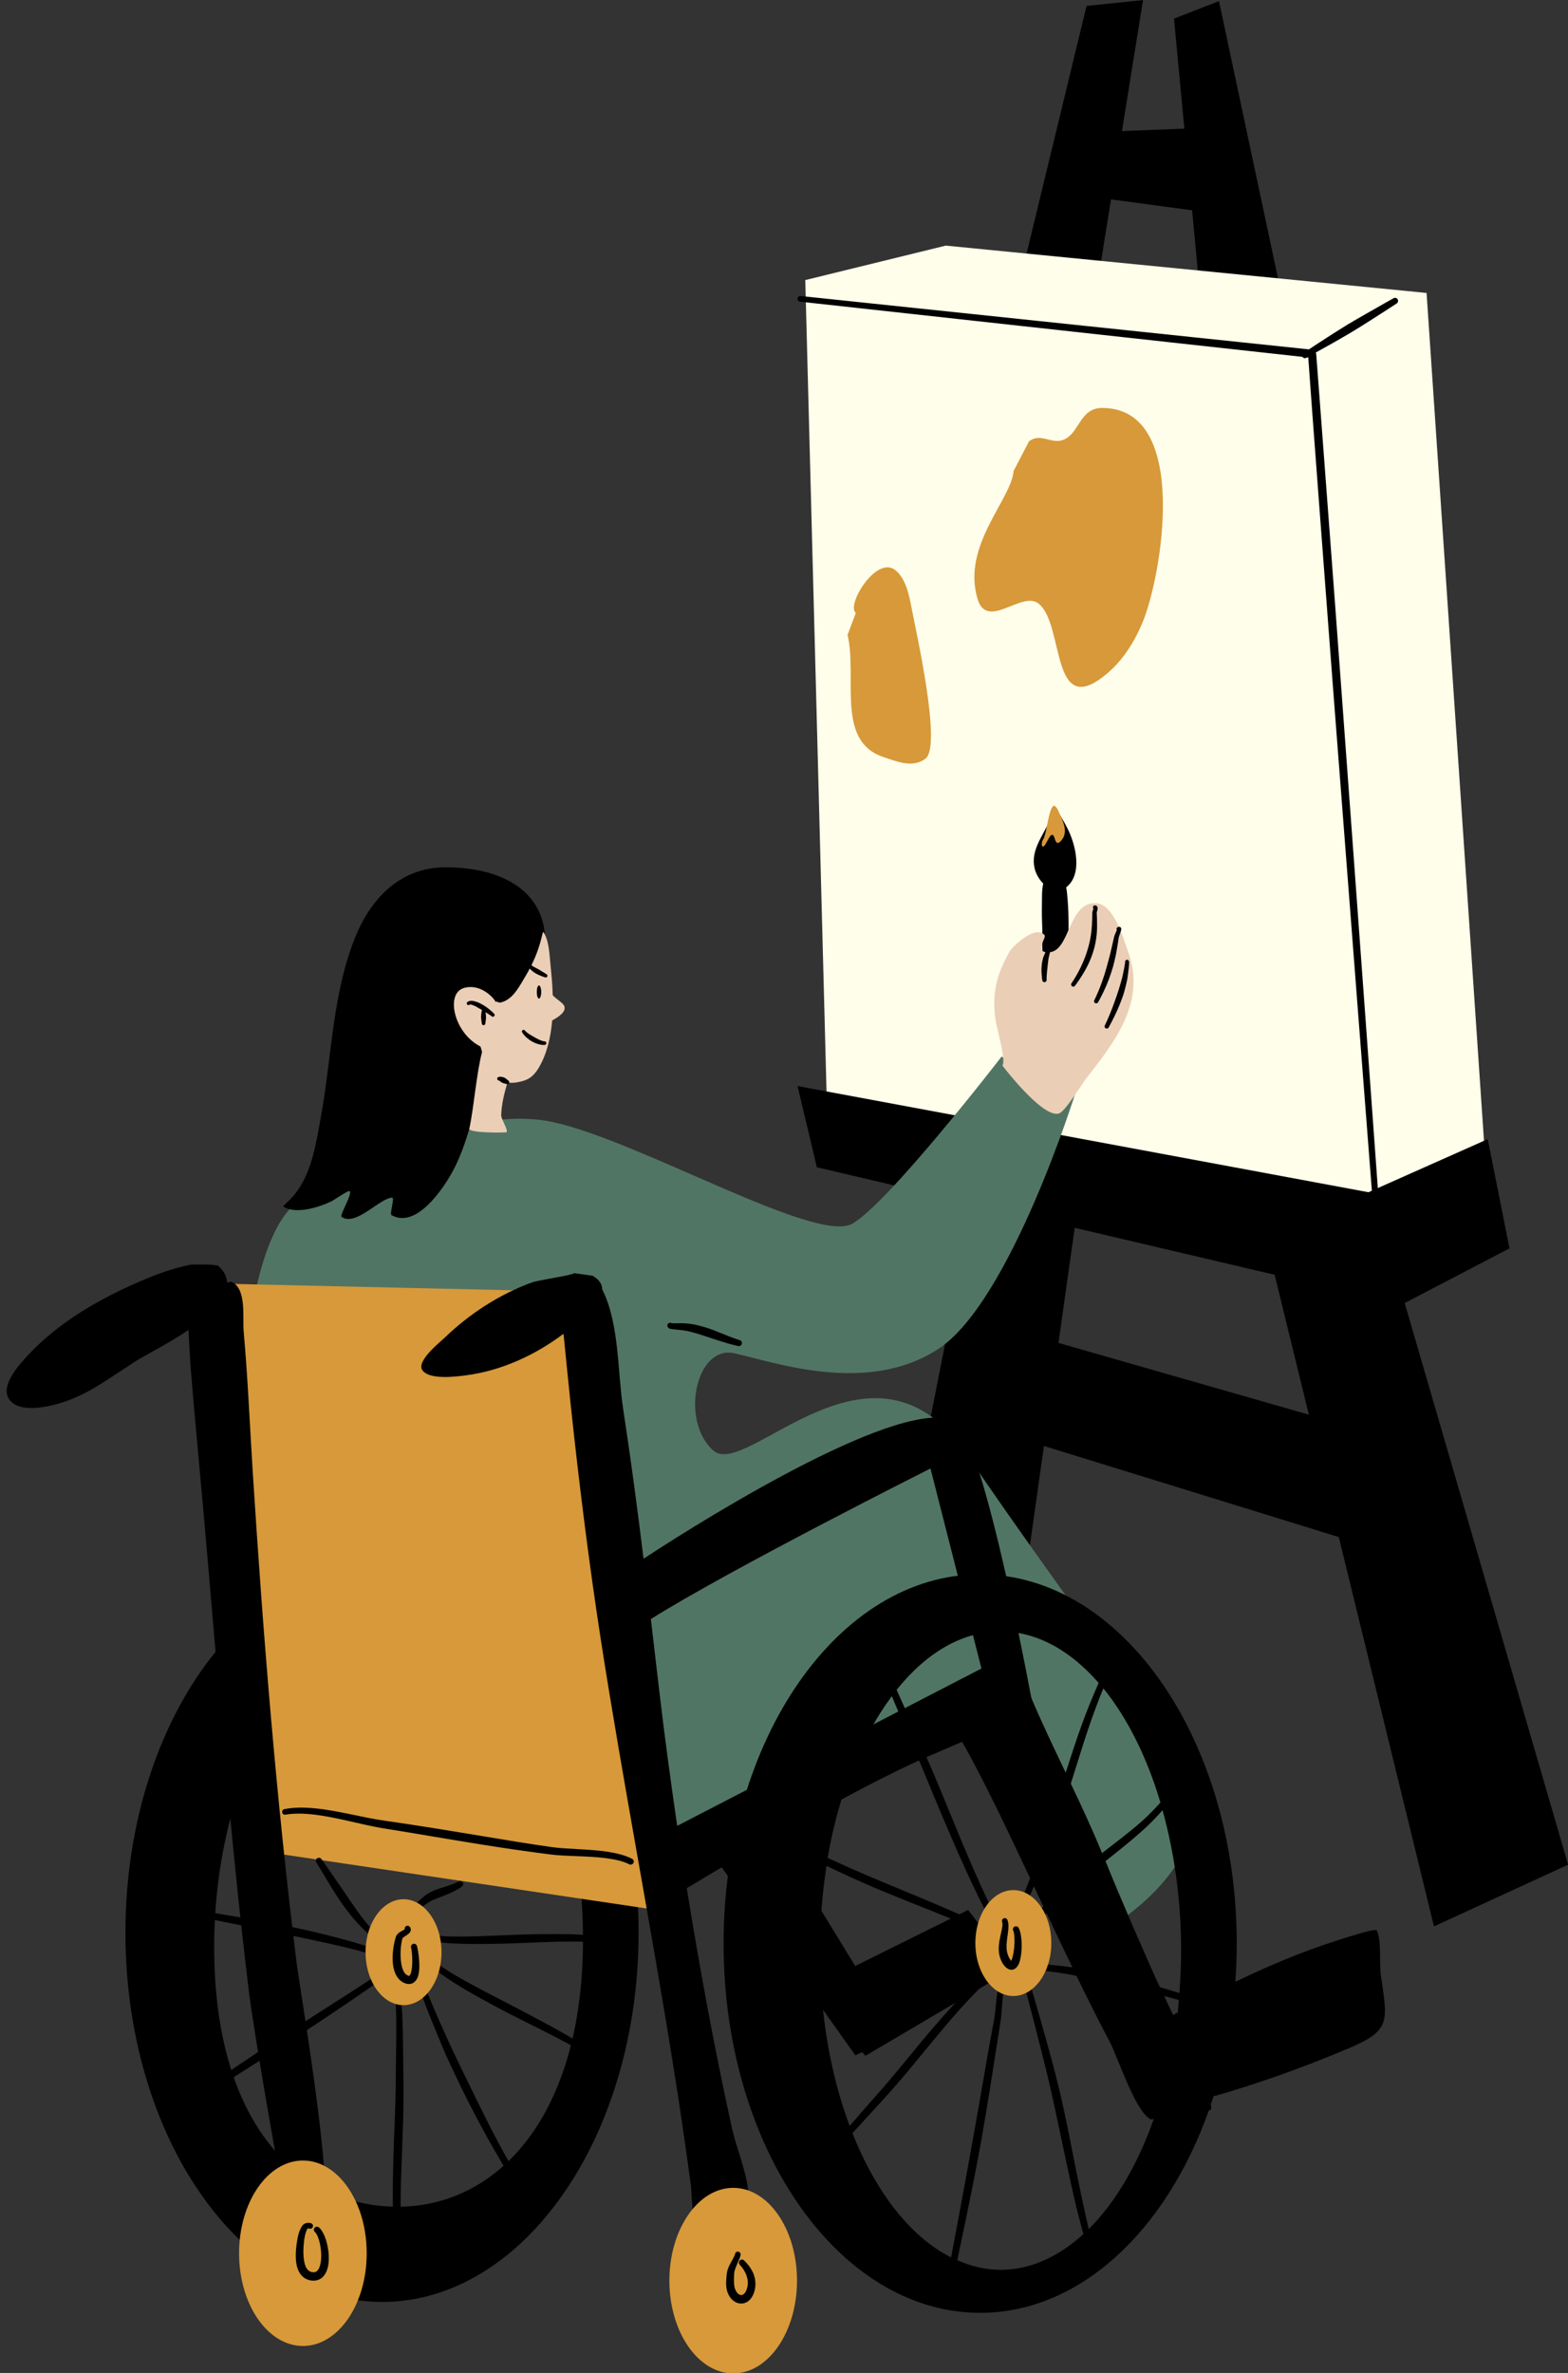
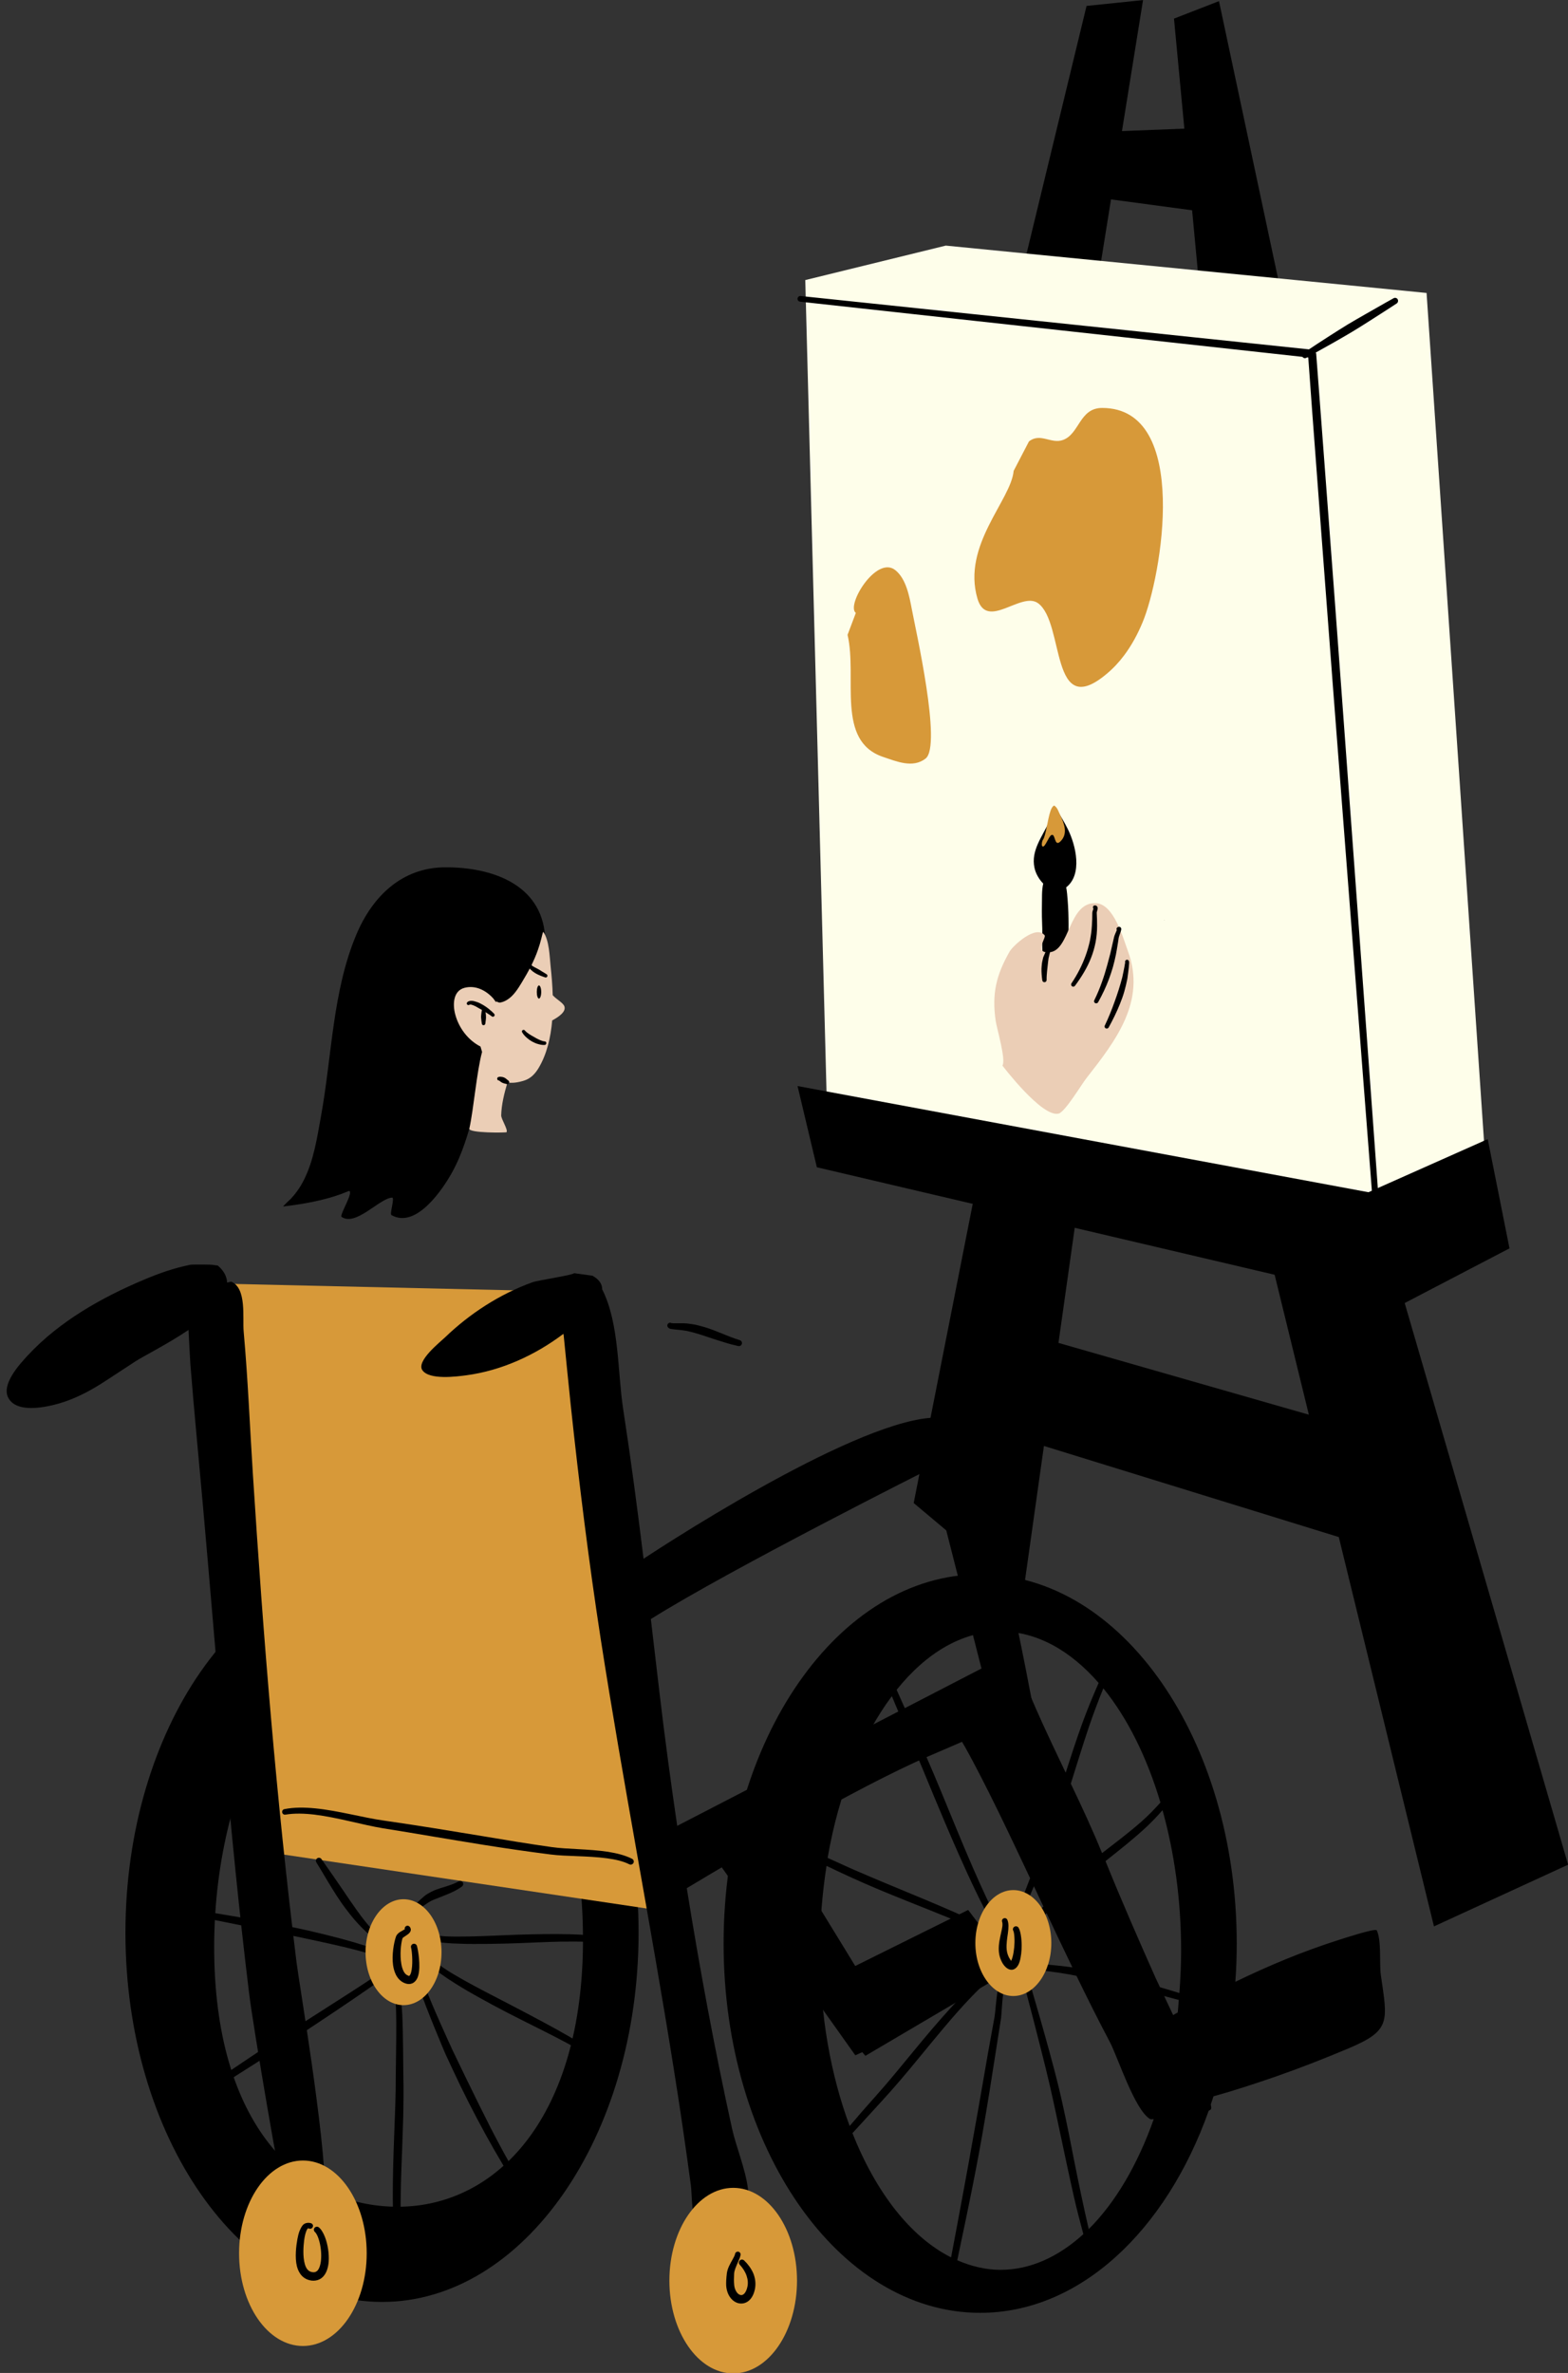
<svg xmlns="http://www.w3.org/2000/svg" fill="#000000" height="106.5" preserveAspectRatio="xMidYMid meet" version="1" viewBox="-0.3 0.0 70.4 106.5" width="70.4" zoomAndPan="magnify">
  <rect x="-0.3" y="0.0" width="70.4" height="106.5" fill="#333333" stroke="none" />
  <defs>
    <clipPath id="a">
      <path d="M 40 0 L 70.102 0 L 70.102 87 L 40 87 Z M 40 0" />
    </clipPath>
    <clipPath id="b">
      <path d="M 10 84 L 47 84 L 47 106.52 L 10 106.52 Z M 10 84" />
    </clipPath>
  </defs>
  <g>
    <g clip-path="url(#a)" id="change1_9">
      <path d="M 60.977 52.328 L 55.5 51.371 L 58.465 63.492 L 47.223 60.27 L 48.555 50.84 L 44.473 48.461 L 40.723 67.457 L 45.629 71.574 L 46.57 64.895 L 59.809 68.984 L 64.082 86.457 L 70.105 83.688 Z M 48.785 13.91 L 45.301 13.402 L 48.484 0.266 L 51.02 0.004 L 50.074 5.883 L 52.875 5.773 L 52.41 0.836 L 54.43 0.051 L 57.352 13.77 L 53.578 13.211 L 53.223 9.438 L 49.582 8.949 L 48.785 13.91" fill="#000000" fill-rule="evenodd" />
    </g>
    <g id="change2_1">
      <path d="M 35.855 12.57 L 42.164 11.023 L 63.75 13.148 L 66.328 51.199 L 62.328 54.047 L 36.836 50.027 L 35.855 12.57" fill="#fefeea" fill-rule="evenodd" />
    </g>
    <g id="change1_1">
      <path d="M 25.875 87.059 C 25.875 79.148 22.242 72.73 17.766 72.73 C 13.289 72.73 9.316 79.477 9.316 87.383 C 9.316 95.289 13.082 99.039 17.559 99.039 C 22.035 99.039 25.875 94.965 25.875 87.059 Z M 28.371 86.742 C 28.371 95.887 23.207 103.312 16.852 103.312 C 10.492 103.312 5.332 95.887 5.332 86.742 C 5.332 77.598 10.492 70.172 16.852 70.172 C 23.207 70.172 28.371 77.598 28.371 86.742 Z M 66.496 51.125 L 61.141 53.508 L 35.508 48.742 L 36.375 52.387 L 62.633 58.551 L 67.473 56.027 Z M 43.168 85.719 L 45.18 88.363 L 38.555 92.266 L 38.414 92.102 L 38.102 92.242 L 31.906 83.527 L 33.777 81.184 L 38.098 88.234 L 43.168 85.719" fill="#000000" fill-rule="evenodd" />
    </g>
    <g id="change3_1">
-       <path d="M 13.078 53.941 C 15.352 52.398 20.621 49.52 24.523 50.359 C 28.426 51.203 36.332 55.836 37.961 54.922 C 39.586 54.012 44.668 47.422 44.668 47.422 L 48 49.004 C 48 49.004 45.074 58.398 41.848 60.527 C 38.625 62.66 34.375 61.098 32.656 60.734 C 30.941 60.367 30.223 63.77 31.727 65.102 C 33.23 66.43 38.902 59.031 43.145 65.324 C 47.391 71.613 53.375 79.336 53.422 80.555 C 53.594 84.867 48.203 87.238 48.203 87.238 C 48.203 87.238 45.152 78.297 44.746 77.113 L 29.531 82.473 L 10.883 59.617 C 10.883 59.617 11.398 55.082 13.078 53.941" fill="#517564" fill-rule="evenodd" />
-     </g>
+       </g>
    <g id="change4_1">
      <path d="M 8.531 57.586 L 25.992 57.984 L 29.879 85.824 L 11.02 83.023 L 8.531 57.586" fill="#d79939" fill-rule="evenodd" />
    </g>
    <g id="change1_2">
      <path d="M 13.012 88.055 C 13.145 89.113 14.285 95.766 14.297 98.414 C 14.305 100.156 13.715 98.414 12.426 98.414 C 12.34 98.414 11.07 91.008 10.883 89.445 C 9.988 82.145 9.457 74.785 8.801 67.461 C 8.617 65.391 8.414 63.324 8.25 61.254 C 8.23 61.008 8.199 60.348 8.164 59.688 C 7.203 60.336 6.141 60.863 5.781 61.098 C 5.336 61.387 4.895 61.68 4.449 61.969 C 3.879 62.344 3.289 62.668 2.645 62.895 C 2.047 63.102 0.527 63.504 0.09 62.766 C -0.281 62.145 0.594 61.215 0.961 60.816 C 2.375 59.301 4.254 58.238 6.145 57.441 C 6.824 57.152 7.523 56.906 8.25 56.762 C 8.34 56.746 9.312 56.75 9.277 56.773 L 9.477 56.797 C 9.766 57.043 9.883 57.301 9.898 57.562 L 10.082 57.52 C 10.789 57.824 10.582 59.141 10.641 59.77 C 10.832 61.898 10.918 64.047 11.055 66.18 C 11.523 73.5 12.109 80.77 13.012 88.055" fill="#000000" fill-rule="evenodd" />
    </g>
    <g id="change1_3">
      <path d="M 30.105 81.945 C 29.812 79.941 29.539 77.934 29.305 75.93 C 29.176 74.84 29.051 73.75 28.922 72.664 C 32.512 70.41 41.477 65.906 41.477 65.906 L 43.766 74.883 Z M 46.113 76.785 C 46.113 76.785 43.863 64.387 42.551 63.77 C 40.246 62.691 31.848 67.82 28.594 69.957 C 28.32 67.719 28.023 65.48 27.68 63.246 C 27.422 61.586 27.516 59.418 26.742 57.875 L 26.738 57.875 C 26.738 57.648 26.621 57.434 26.301 57.254 L 25.477 57.141 C 25.422 57.23 23.855 57.457 23.598 57.551 C 22.137 58.082 20.797 58.949 19.68 60.023 C 19.457 60.238 18.379 61.086 18.664 61.496 C 18.977 61.945 20.203 61.781 20.641 61.723 C 22.215 61.512 23.73 60.82 24.996 59.863 C 25 59.891 25.004 59.922 25.008 59.93 C 25.113 60.973 25.215 62.016 25.324 63.055 C 25.699 66.566 26.133 70.074 26.672 73.566 C 27.668 79.973 28.914 86.34 29.934 92.746 C 30.219 94.52 30.48 96.301 30.719 98.082 C 30.77 98.449 30.746 99.688 31.043 99.98 C 31.086 100.027 32.02 99.824 32.113 99.816 C 34.266 99.645 32.91 97.082 32.57 95.543 C 31.785 91.969 31.117 88.363 30.535 84.742 C 32.684 83.449 38.152 80.219 41.383 78.824 C 42.883 78.18 46.113 76.785 46.113 76.785" fill="#000000" fill-rule="evenodd" />
    </g>
    <g id="change1_4">
-       <path d="M 19.996 52.621 C 20.922 50.945 21.035 48.992 21.871 47.32 C 21.949 47.164 21.551 47.184 21.414 47.078 C 21.168 46.891 21.035 46.629 20.957 46.336 C 20.793 45.723 20.262 44.66 20.469 44.48 C 20.676 44.305 22.172 45.281 22.199 45.27 C 22.48 45.152 22.781 44.766 23.012 44.566 C 23.746 43.93 24.238 42.98 24.172 42.02 C 24.012 39.676 21.762 38.91 19.672 38.926 C 17.734 38.938 16.418 40.238 15.699 41.945 C 14.629 44.48 14.602 47.406 14.113 50.09 C 13.938 51.047 13.793 52.059 13.355 52.934 C 13.199 53.254 13 53.543 12.758 53.801 C 12.738 53.824 12.398 54.133 12.418 54.148 C 12.984 54.523 14.047 54.172 14.578 53.918 C 14.656 53.883 15.332 53.422 15.387 53.453 C 15.559 53.551 14.934 54.539 15.035 54.613 C 15.672 55.059 16.738 53.781 17.301 53.75 C 17.441 53.742 17.18 54.484 17.277 54.535 C 18.387 55.164 19.586 53.363 19.996 52.621" fill="#000000" fill-rule="evenodd" />
+       <path d="M 19.996 52.621 C 20.922 50.945 21.035 48.992 21.871 47.32 C 21.949 47.164 21.551 47.184 21.414 47.078 C 21.168 46.891 21.035 46.629 20.957 46.336 C 20.793 45.723 20.262 44.66 20.469 44.48 C 20.676 44.305 22.172 45.281 22.199 45.27 C 22.48 45.152 22.781 44.766 23.012 44.566 C 23.746 43.93 24.238 42.98 24.172 42.02 C 24.012 39.676 21.762 38.91 19.672 38.926 C 17.734 38.938 16.418 40.238 15.699 41.945 C 14.629 44.48 14.602 47.406 14.113 50.09 C 13.938 51.047 13.793 52.059 13.355 52.934 C 13.199 53.254 13 53.543 12.758 53.801 C 12.738 53.824 12.398 54.133 12.418 54.148 C 14.656 53.883 15.332 53.422 15.387 53.453 C 15.559 53.551 14.934 54.539 15.035 54.613 C 15.672 55.059 16.738 53.781 17.301 53.75 C 17.441 53.742 17.18 54.484 17.277 54.535 C 18.387 55.164 19.586 53.363 19.996 52.621" fill="#000000" fill-rule="evenodd" />
    </g>
    <g id="change1_5">
      <path d="M 47.57 39.824 C 48.312 39.246 48.008 37.941 47.641 37.207 C 47.5 36.926 47.34 36.656 47.176 36.387 C 47.168 36.375 47.039 36.156 47.02 36.168 C 46.926 36.23 46.848 36.777 46.797 36.895 C 46.5 37.543 45.98 38.176 46.145 38.941 C 46.199 39.207 46.352 39.465 46.539 39.656 C 46.465 39.961 46.488 40.348 46.48 40.602 C 46.473 40.961 46.48 41.324 46.496 41.684 C 46.512 42.035 46.414 43.062 46.691 43.332 L 47.172 43.77 C 47.699 43.551 47.656 43.055 47.664 42.562 C 47.676 41.852 47.695 41.137 47.637 40.422 C 47.621 40.234 47.609 40.023 47.57 39.824" fill="#000000" fill-rule="evenodd" />
    </g>
    <g id="change5_1">
      <path d="M 50.344 42.695 C 50.129 42.105 49.711 40.574 48.906 40.535 C 47.664 40.473 47.75 42.664 46.82 42.738 C 46.098 42.797 46.688 42.082 46.602 41.977 C 46.211 41.48 45.168 42.457 45.027 42.711 C 44.426 43.766 44.23 44.598 44.402 45.801 C 44.449 46.148 44.879 47.574 44.707 47.824 C 44.707 47.824 46.48 50.16 47.227 49.98 C 47.516 49.914 48.273 48.648 48.465 48.406 C 49.801 46.699 51.168 44.941 50.344 42.695 Z M 25.039 45.164 C 25.125 45.402 24.793 45.637 24.492 45.797 C 24.426 46.57 24.25 47.324 23.875 47.945 C 23.723 48.195 23.527 48.402 23.246 48.492 C 22.949 48.59 22.699 48.617 22.484 48.582 C 22.344 49.055 22.215 49.562 22.203 50.059 C 22.199 50.227 22.512 50.688 22.445 50.812 C 22.434 50.84 20.727 50.859 20.773 50.652 C 20.969 49.754 21.102 48.102 21.344 47.211 C 21.32 47.129 21.297 47.051 21.273 46.969 C 20.711 46.684 20.289 46.121 20.133 45.504 C 20.023 45.074 20.043 44.465 20.562 44.332 C 21.055 44.207 21.523 44.449 21.848 44.812 C 21.855 44.82 21.906 44.891 21.969 44.977 L 21.984 44.941 C 21.992 44.953 22.102 44.996 22.121 44.996 C 22.238 44.992 22.359 44.938 22.457 44.879 C 22.75 44.707 22.957 44.375 23.129 44.09 C 23.41 43.629 23.676 43.141 23.852 42.629 C 23.914 42.457 23.965 42.281 24.008 42.105 C 24.016 42.074 24.078 41.801 24.094 41.824 C 24.363 42.211 24.375 42.926 24.422 43.371 C 24.465 43.777 24.504 44.215 24.516 44.664 C 24.66 44.836 24.984 45.004 25.039 45.164" fill="#ebceb6" fill-rule="evenodd" />
    </g>
    <g id="change1_6">
      <path d="M 8.234 94.254 C 8.242 94.223 8.258 94.234 8.277 94.258 C 8.254 94.262 8.23 94.266 8.234 94.254 Z M 16.855 88.488 C 15.918 89.117 14.969 89.719 14.023 90.324 C 13.391 90.73 12.754 91.133 12.125 91.543 C 11.73 91.801 11.34 92.062 10.949 92.32 C 10.586 92.566 10.219 92.809 9.855 93.055 C 9.609 93.219 9.371 93.391 9.133 93.562 C 8.68 93.891 8.371 94.074 8.223 94.172 C 8.152 94.219 8.109 94.254 8.094 94.277 C 8.051 94.336 8.055 94.387 8.074 94.422 C 8.086 94.449 8.105 94.477 8.148 94.496 C 8.172 94.504 8.227 94.512 8.312 94.508 C 8.383 94.504 8.438 94.445 8.434 94.379 C 8.434 94.367 8.434 94.359 8.43 94.352 C 8.602 94.254 8.895 94.082 9.305 93.805 C 9.484 93.684 9.668 93.562 9.852 93.445 C 10.277 93.168 10.715 92.895 11.145 92.621 C 11.641 92.301 12.133 91.988 12.625 91.672 C 13.121 91.352 13.609 91.027 14.098 90.703 C 15.078 90.055 16.051 89.391 17.012 88.715 C 17.074 88.672 17.09 88.586 17.047 88.523 C 17.004 88.465 16.918 88.445 16.855 88.488 Z M 17.066 87.68 C 17.133 87.707 17.164 87.781 17.137 87.848 C 17.109 87.91 17.035 87.941 16.973 87.914 C 16.344 87.672 15.414 87.434 14.379 87.207 C 13.977 87.117 13.562 87.031 13.145 86.941 C 12.73 86.855 12.316 86.773 11.906 86.688 C 10.488 86.398 9.121 86.129 8.18 85.941 C 8.105 85.93 8.059 85.855 8.07 85.781 C 8.086 85.711 8.156 85.66 8.23 85.676 C 9.055 85.816 10.215 85.996 11.441 86.223 C 11.863 86.301 12.297 86.383 12.723 86.469 C 13.012 86.527 13.293 86.59 13.574 86.652 C 14.062 86.766 14.539 86.883 14.984 87 C 15.816 87.223 16.547 87.457 17.066 87.68 Z M 13.906 83.59 C 13.863 83.527 13.883 83.441 13.945 83.398 C 14.008 83.359 14.094 83.375 14.133 83.438 C 14.434 83.859 14.762 84.34 15.098 84.828 C 15.203 84.98 15.305 85.137 15.41 85.289 C 15.516 85.441 15.621 85.594 15.727 85.742 C 15.969 86.082 16.215 86.398 16.473 86.66 C 16.523 86.707 16.527 86.785 16.48 86.84 C 16.434 86.891 16.352 86.895 16.301 86.844 C 16.066 86.645 15.832 86.406 15.605 86.145 C 15.469 85.984 15.332 85.812 15.199 85.633 C 15.121 85.531 15.047 85.426 14.973 85.316 C 14.863 85.156 14.758 84.992 14.656 84.828 C 14.387 84.398 14.145 83.969 13.906 83.59 Z M 18.469 85.707 C 18.453 85.723 18.43 85.734 18.406 85.738 C 18.363 85.754 18.332 85.734 18.312 85.723 C 18.285 85.711 18.211 85.645 18.277 85.539 C 18.281 85.535 18.285 85.527 18.297 85.52 C 18.305 85.512 18.32 85.492 18.344 85.469 C 18.461 85.355 18.754 85.09 18.828 85.039 C 18.969 84.949 19.121 84.871 19.277 84.809 C 19.418 84.758 19.559 84.715 19.703 84.672 C 19.906 84.605 20.105 84.543 20.285 84.441 C 20.348 84.398 20.434 84.414 20.473 84.477 C 20.516 84.539 20.5 84.625 20.438 84.668 C 20.305 84.766 20.156 84.852 20 84.922 C 19.801 85.016 19.594 85.094 19.387 85.176 C 19.258 85.227 19.129 85.273 19.008 85.34 C 18.934 85.379 18.637 85.586 18.516 85.672 C 18.504 85.68 18.492 85.688 18.484 85.691 L 18.48 85.688 L 18.477 85.691 L 18.484 85.691 C 18.508 85.738 18.516 85.762 18.469 85.707 Z M 26.992 87.176 C 26.969 87.246 26.891 87.285 26.82 87.262 C 26.445 87.141 25.75 87.129 24.918 87.141 C 24.312 87.152 23.641 87.184 22.965 87.211 C 22.523 87.227 22.082 87.238 21.656 87.242 C 21.188 87.25 20.742 87.25 20.344 87.234 C 19.875 87.223 19.473 87.188 19.184 87.129 C 18.93 87.074 18.754 87 18.668 86.906 C 18.617 86.855 18.617 86.777 18.668 86.73 C 18.719 86.68 18.797 86.68 18.848 86.73 C 18.918 86.797 19.062 86.832 19.266 86.863 C 19.734 86.934 20.477 86.922 21.324 86.895 C 21.82 86.875 22.352 86.852 22.887 86.832 C 23.711 86.805 24.539 86.793 25.246 86.809 C 25.969 86.824 26.566 86.883 26.906 87.004 C 26.977 87.023 27.016 87.102 26.992 87.176 Z M 26.062 91.926 C 26.125 91.973 26.133 92.055 26.09 92.117 C 26.043 92.176 25.957 92.188 25.898 92.141 C 25.551 91.883 24.77 91.484 23.852 91.023 C 23.402 90.797 22.922 90.559 22.445 90.312 C 22.051 90.109 21.66 89.898 21.289 89.691 C 20.875 89.465 20.488 89.238 20.152 89.027 C 19.668 88.727 19.285 88.453 19.07 88.234 C 18.949 88.109 18.875 88 18.852 87.91 C 18.832 87.844 18.871 87.773 18.938 87.754 C 19.004 87.734 19.074 87.773 19.094 87.84 C 19.121 87.926 19.223 88.023 19.371 88.141 C 19.594 88.32 19.922 88.527 20.316 88.75 C 20.656 88.949 21.047 89.156 21.461 89.375 C 21.836 89.57 22.23 89.773 22.621 89.977 C 23.098 90.223 23.57 90.477 24.012 90.711 C 24.938 91.207 25.719 91.648 26.062 91.926 Z M 22.945 97.719 C 22.984 97.781 22.965 97.867 22.898 97.906 C 22.836 97.945 22.75 97.926 22.711 97.859 C 22.145 96.953 21.613 96.023 21.113 95.074 C 20.863 94.602 20.621 94.125 20.387 93.645 C 20.152 93.16 19.93 92.676 19.703 92.191 C 19.629 92.023 18.805 90.07 18.547 89.277 C 18.492 89.113 18.461 88.996 18.461 88.941 C 18.457 88.816 18.535 88.781 18.586 88.777 C 18.656 88.773 18.719 88.824 18.723 88.895 C 18.723 88.906 18.723 88.918 18.723 88.93 C 18.719 88.93 18.719 88.93 18.715 88.93 C 18.699 88.93 18.699 88.945 18.707 88.969 L 18.707 88.965 L 18.707 88.969 C 18.719 89.02 18.766 89.105 18.797 89.191 C 19.078 89.969 19.953 91.875 20.031 92.039 C 20.25 92.5 20.477 92.961 20.699 93.422 C 21.035 94.109 21.371 94.797 21.719 95.48 C 22.109 96.238 22.516 96.988 22.945 97.719 Z M 17.691 99.613 C 17.707 100.547 17.766 101.469 17.918 102.352 C 17.93 102.426 17.883 102.5 17.809 102.512 C 17.734 102.523 17.664 102.477 17.648 102.402 C 17.422 101.215 17.344 99.961 17.336 98.691 C 17.332 97.77 17.359 96.836 17.395 95.914 C 17.43 94.973 17.473 94.043 17.469 93.148 C 17.469 92.75 17.496 91.625 17.492 90.781 C 17.488 90.449 17.484 90.164 17.469 89.984 C 17.465 89.938 17.469 89.891 17.465 89.859 C 17.461 89.844 17.457 89.836 17.449 89.84 L 17.445 89.84 C 17.418 89.789 17.422 89.723 17.465 89.684 C 17.516 89.633 17.598 89.637 17.645 89.684 C 17.664 89.703 17.688 89.742 17.703 89.809 C 17.727 89.918 17.746 90.145 17.762 90.438 C 17.801 91.285 17.801 92.688 17.809 93.145 C 17.824 93.781 17.816 94.434 17.801 95.094 C 17.789 95.523 17.773 95.957 17.758 96.391 C 17.715 97.465 17.672 98.547 17.691 99.613 Z M 45.676 88.844 C 45.652 88.836 45.617 88.816 45.641 88.805 C 45.656 88.797 45.668 88.812 45.676 88.844 Z M 48.582 100.043 C 48.352 99.051 48.145 98.059 47.945 97.059 C 47.773 96.172 47.598 95.285 47.402 94.406 C 47.281 93.855 47.145 93.305 47 92.762 C 46.879 92.301 46.754 91.844 46.625 91.387 C 46.5 90.93 46.367 90.473 46.234 90.016 L 45.988 89.168 C 45.953 89.055 45.902 88.762 45.871 88.695 C 45.844 88.637 45.797 88.617 45.773 88.613 C 45.734 88.605 45.695 88.609 45.656 88.645 C 45.645 88.656 45.617 88.688 45.609 88.746 C 45.598 88.809 45.633 88.863 45.684 88.887 C 45.707 88.992 45.711 89.172 45.73 89.242 L 45.953 90.094 C 46.051 90.461 46.145 90.828 46.238 91.195 C 46.379 91.746 46.52 92.297 46.656 92.848 C 46.773 93.324 46.883 93.805 46.988 94.281 C 47.094 94.762 47.195 95.242 47.297 95.727 C 47.504 96.691 47.703 97.656 47.922 98.617 C 48.047 99.172 48.195 99.719 48.34 100.27 C 47.223 101.285 45.961 101.871 44.621 101.871 C 43.949 101.871 43.301 101.711 42.68 101.441 C 42.965 100.082 43.254 98.723 43.516 97.359 C 43.609 96.875 43.699 96.391 43.785 95.902 C 43.914 95.172 44.035 94.441 44.152 93.711 L 44.648 90.559 C 44.664 90.441 44.695 89.793 44.746 89.41 C 44.746 89.398 44.75 89.383 44.754 89.367 C 44.762 89.367 44.77 89.367 44.781 89.363 C 44.848 89.352 44.891 89.281 44.875 89.215 C 44.855 89.117 44.832 89.066 44.812 89.043 C 44.785 89.008 44.754 88.992 44.727 88.988 C 44.684 88.977 44.637 88.984 44.594 89.027 C 44.578 89.043 44.555 89.078 44.535 89.129 C 44.52 89.184 44.5 89.27 44.484 89.375 C 44.426 89.75 44.379 90.391 44.355 90.508 C 44.262 91.031 44.164 91.555 44.07 92.078 C 43.977 92.602 43.887 93.129 43.797 93.652 C 43.668 94.41 43.531 95.168 43.395 95.926 C 43.262 96.684 43.125 97.441 42.984 98.199 C 42.793 99.238 42.598 100.277 42.402 101.312 C 40.586 100.402 39.031 98.402 37.973 95.738 L 39.32 94.266 C 39.855 93.684 40.391 93.051 40.926 92.398 C 41.699 91.461 42.48 90.488 43.316 89.617 C 43.934 88.977 44.574 88.387 45.266 87.898 C 45.328 87.855 45.344 87.773 45.301 87.711 C 45.258 87.648 45.172 87.633 45.109 87.676 C 44.164 88.312 43.293 89.133 42.469 90.023 C 41.875 90.668 41.301 91.348 40.746 92.023 C 40.172 92.715 39.621 93.402 39.059 94.027 C 38.824 94.293 38.59 94.559 38.355 94.824 C 38.188 95.02 38.02 95.219 37.848 95.414 C 37.004 93.152 36.512 90.453 36.512 87.547 C 36.512 86.227 36.621 84.953 36.809 83.742 C 36.965 83.812 37.117 83.887 37.27 83.961 C 38.039 84.324 38.82 84.668 39.605 84.988 C 40.781 85.473 41.973 85.922 43.141 86.426 C 43.625 86.633 44.105 86.852 44.578 87.082 C 44.648 87.113 44.727 87.086 44.762 87.02 C 44.797 86.953 44.77 86.871 44.703 86.836 C 43.992 86.473 43.27 86.133 42.535 85.812 C 41.688 85.441 40.828 85.086 39.969 84.73 C 39.543 84.555 39.113 84.375 38.691 84.195 C 38.266 84.016 37.84 83.832 37.422 83.637 C 37.234 83.551 37.047 83.469 36.859 83.383 C 37.363 80.453 38.391 77.93 39.742 76.125 L 40.555 78.059 C 40.93 78.906 41.281 79.766 41.637 80.629 C 41.996 81.488 42.355 82.344 42.734 83.195 C 43.238 84.34 43.773 85.465 44.363 86.555 C 44.398 86.621 44.48 86.648 44.547 86.613 C 44.613 86.574 44.641 86.492 44.602 86.43 C 44.18 85.605 43.793 84.762 43.418 83.91 C 42.898 82.723 42.414 81.512 41.914 80.309 C 41.582 79.504 41.234 78.707 40.883 77.914 L 39.957 75.84 C 41.277 74.195 42.883 73.219 44.621 73.219 C 46.246 73.219 47.758 74.074 49.027 75.531 C 48.754 76.152 48.492 76.785 48.262 77.426 C 48.008 78.129 47.777 78.848 47.547 79.559 C 46.836 78.066 46.117 76.57 45.527 75.031 L 42.273 77.355 C 42.555 77.277 44.234 80.715 44.535 81.328 C 45.016 82.312 45.48 83.301 45.949 84.293 C 45.789 84.715 45.629 85.137 45.508 85.391 C 45.48 85.449 45.457 85.523 45.438 85.559 L 45.426 85.562 L 45.438 85.559 C 45.426 85.578 45.418 85.586 45.41 85.578 C 45.406 85.574 45.406 85.57 45.406 85.57 C 45.391 85.582 45.375 85.598 45.363 85.613 C 45.328 85.676 45.348 85.754 45.406 85.785 C 45.449 85.812 45.516 85.824 45.586 85.762 C 45.621 85.73 45.68 85.637 45.746 85.504 C 45.848 85.301 45.98 84.988 46.121 84.656 C 46.262 84.961 46.406 85.262 46.547 85.566 C 46.527 85.586 46.508 85.602 46.488 85.621 C 46.434 85.68 46.375 85.766 46.316 85.859 C 46.211 86.031 46.102 86.25 46 86.398 C 45.984 86.422 45.973 86.441 45.957 86.461 C 45.941 86.48 45.918 86.504 45.902 86.52 C 45.863 86.461 45.789 86.445 45.73 86.48 C 45.668 86.516 45.652 86.594 45.688 86.652 C 45.73 86.727 45.785 86.762 45.836 86.777 C 45.914 86.805 46.008 86.777 46.102 86.691 C 46.281 86.527 46.496 86.066 46.688 85.863 C 47.07 86.676 47.457 87.484 47.848 88.297 C 47.84 88.293 47.836 88.293 47.828 88.293 C 47.52 88.25 47.207 88.215 46.898 88.188 C 46.648 88.164 46.039 88.109 45.883 88.129 C 45.781 88.141 45.742 88.203 45.734 88.23 C 45.727 88.262 45.727 88.297 45.746 88.336 C 45.758 88.352 45.789 88.395 45.875 88.422 C 45.926 88.438 45.977 88.426 46.012 88.387 C 46.234 88.398 46.668 88.461 46.863 88.484 C 47.168 88.523 47.473 88.57 47.777 88.625 C 47.863 88.641 47.945 88.66 48.031 88.676 C 48.516 89.672 49.012 90.668 49.531 91.648 C 49.883 92.316 50.641 94.688 51.332 95.102 C 51.359 95.117 51.422 95.117 51.5 95.109 C 50.777 97.156 49.773 98.859 48.582 100.043 Z M 51.801 80.898 C 51.543 81.188 51.27 81.465 50.977 81.73 C 50.406 82.234 49.785 82.699 49.18 83.168 C 48.75 82.113 48.27 81.082 47.777 80.051 C 48.043 79.211 48.297 78.371 48.578 77.539 C 48.781 76.941 49 76.355 49.238 75.773 C 50.309 77.09 51.191 78.848 51.801 80.898 Z M 52.652 89.449 C 52.363 89.359 52.074 89.27 51.781 89.188 C 51.691 89 51.625 88.859 51.594 88.793 C 50.816 87.047 50.051 85.297 49.336 83.531 C 49.348 83.52 49.363 83.504 49.379 83.492 C 49.996 83.004 50.625 82.508 51.195 81.973 C 51.445 81.738 51.676 81.492 51.895 81.242 C 52.426 83.148 52.73 85.281 52.73 87.547 C 52.73 88.191 52.699 88.824 52.652 89.449 Z M 52.578 90.32 C 52.508 90.359 52.441 90.398 52.371 90.438 C 52.223 90.125 52.086 89.832 51.969 89.582 C 52.188 89.641 52.406 89.703 52.625 89.758 C 52.609 89.945 52.598 90.137 52.578 90.32 Z M 61.695 88.625 C 61.625 88.125 61.734 87.078 61.512 86.633 C 61.457 86.523 59.879 87.043 59.805 87.066 C 58.207 87.574 56.668 88.215 55.164 88.945 C 55.207 88.383 55.227 87.809 55.227 87.23 C 55.227 78.082 50.066 70.656 43.707 70.656 C 37.348 70.656 32.188 78.082 32.188 87.23 C 32.188 96.375 37.348 103.801 43.707 103.801 C 48.188 103.801 52.062 100.105 53.969 94.73 C 54.016 94.711 54.055 94.684 54.074 94.652 C 54.09 94.621 54.082 94.543 54.062 94.449 C 54.102 94.324 54.145 94.207 54.184 94.082 C 55.141 93.82 56.086 93.504 57.016 93.184 C 58.09 92.809 59.152 92.391 60.207 91.949 C 62.176 91.125 61.996 90.734 61.695 88.625" fill="#000000" fill-rule="evenodd" />
    </g>
    <g clip-path="url(#b)" id="change4_3">
      <path d="M 17.816 85.238 C 16.879 85.238 16.113 86.305 16.113 87.617 C 16.113 88.93 16.879 89.992 17.816 89.992 C 18.758 89.992 19.523 88.93 19.523 87.617 C 19.523 86.305 18.758 85.238 17.816 85.238 Z M 45.195 84.828 C 44.258 84.828 43.492 85.891 43.492 87.207 C 43.492 88.516 44.258 89.582 45.195 89.582 C 46.137 89.582 46.902 88.516 46.902 87.207 C 46.902 85.891 46.137 84.828 45.195 84.828 Z M 13.301 96.965 C 11.719 96.965 10.434 98.828 10.434 101.129 C 10.434 103.426 11.719 105.289 13.301 105.289 C 14.883 105.289 16.164 103.426 16.164 101.129 C 16.164 98.828 14.883 96.965 13.301 96.965 Z M 35.484 102.355 C 35.484 104.652 34.203 106.52 32.621 106.52 C 31.039 106.52 29.754 104.652 29.754 102.355 C 29.754 100.059 31.039 98.191 32.621 98.191 C 34.203 98.191 35.484 100.059 35.484 102.355" fill="#d79939" fill-rule="evenodd" />
    </g>
    <g id="change1_7">
      <path d="M 59.59 15.367 C 59.273 15.547 58.992 15.703 58.773 15.824 C 58.777 15.84 58.789 15.852 58.793 15.863 C 58.793 15.863 59.031 18.977 59.363 23.414 C 59.535 25.664 59.727 28.262 59.926 30.961 C 60.703 41.473 61.582 53.609 61.582 53.609 C 61.586 53.688 61.531 53.75 61.457 53.758 C 61.383 53.762 61.316 53.707 61.309 53.633 C 61.309 53.633 60.367 41.496 59.559 30.988 C 59.352 28.289 59.156 25.695 58.988 23.441 C 58.695 19.578 58.484 16.719 58.438 16.043 L 58.387 16.039 C 58.379 16.043 58.352 16.059 58.352 16.059 C 58.293 16.094 58.215 16.074 58.18 16.016 L 35.617 13.539 C 35.551 13.527 35.5 13.469 35.508 13.398 C 35.516 13.328 35.578 13.277 35.645 13.285 L 58.469 15.68 C 58.68 15.539 59.012 15.32 59.41 15.066 C 59.664 14.906 59.934 14.73 60.211 14.562 C 60.488 14.398 60.77 14.234 61.031 14.086 C 61.719 13.688 62.266 13.387 62.266 13.387 C 62.328 13.348 62.414 13.367 62.453 13.434 C 62.488 13.496 62.469 13.582 62.406 13.621 C 62.406 13.621 61.883 13.965 61.211 14.391 C 60.961 14.551 60.688 14.723 60.41 14.891 C 60.133 15.055 59.852 15.219 59.59 15.367" fill="#000000" fill-rule="evenodd" />
    </g>
    <g id="change4_2">
      <path d="M 47.031 36.156 C 47.031 36.156 46.938 36.172 46.863 36.402 C 46.73 36.789 46.656 37.527 46.52 37.699 C 46.492 37.734 46.434 37.973 46.52 37.992 C 46.629 38.02 46.785 37.539 46.902 37.48 C 47.094 37.375 47.027 38.027 47.301 37.773 C 47.672 37.422 47.477 36.949 47.293 36.566 C 47.227 36.434 47.176 36.234 47.031 36.156 Z M 39.895 25.586 C 39.047 24.914 37.676 27.168 38.125 27.508 L 37.754 28.492 C 38.203 30.418 37.219 33.258 39.355 33.973 C 39.953 34.172 40.684 34.492 41.258 34.043 C 41.996 33.461 40.812 28.273 40.637 27.332 C 40.527 26.758 40.383 25.973 39.895 25.586 Z M 50.996 27.938 C 50.781 28.457 50.512 28.957 50.176 29.406 C 49.949 29.711 49.688 29.992 49.398 30.234 C 46.824 32.41 47.516 27.961 46.309 27.074 C 45.551 26.52 44.012 28.312 43.586 26.867 C 42.883 24.469 45.094 22.449 45.211 21.133 L 45.898 19.812 C 46.406 19.406 46.898 19.941 47.426 19.746 C 48.172 19.473 48.16 18.309 49.184 18.309 C 53.18 18.309 51.848 25.918 50.996 27.938" fill="#d79939" fill-rule="evenodd" />
    </g>
    <g id="change1_8">
      <path d="M 18.25 87.242 C 18.176 87.262 18.137 87.34 18.156 87.41 C 18.191 87.531 18.242 88.031 18.184 88.398 C 18.172 88.48 18.152 88.559 18.121 88.617 C 18.109 88.641 18.098 88.66 18.078 88.676 C 18.059 88.688 18.039 88.672 18.008 88.66 C 17.922 88.625 17.863 88.555 17.82 88.469 C 17.773 88.375 17.738 88.262 17.719 88.141 C 17.648 87.738 17.695 87.254 17.766 87.008 C 17.773 86.969 17.82 86.945 17.859 86.918 C 17.945 86.859 18.035 86.805 18.082 86.75 C 18.152 86.668 18.172 86.582 18.102 86.484 C 18.062 86.426 17.98 86.41 17.926 86.449 C 17.879 86.48 17.859 86.539 17.875 86.59 C 17.863 86.598 17.848 86.602 17.84 86.605 C 17.785 86.641 17.715 86.676 17.656 86.711 C 17.566 86.77 17.504 86.84 17.477 86.918 C 17.383 87.191 17.285 87.738 17.348 88.199 C 17.371 88.363 17.418 88.516 17.484 88.645 C 17.574 88.812 17.703 88.938 17.871 89.004 C 18.008 89.059 18.125 89.051 18.215 89.012 C 18.34 88.953 18.441 88.824 18.484 88.641 C 18.594 88.223 18.469 87.488 18.418 87.332 C 18.398 87.262 18.32 87.219 18.25 87.242 Z M 45.25 86.469 C 45.184 86.504 45.156 86.586 45.195 86.652 C 45.227 86.719 45.238 86.836 45.246 86.973 C 45.262 87.234 45.23 87.562 45.168 87.809 C 45.152 87.879 45.129 87.938 45.105 87.988 C 45.102 87.992 45.098 88 45.098 88.008 C 45.082 87.988 45.066 87.957 45.051 87.934 C 44.957 87.797 44.914 87.648 44.898 87.5 C 44.875 87.242 44.922 86.984 44.953 86.758 C 44.984 86.527 44.996 86.324 44.93 86.168 C 44.906 86.102 44.832 86.07 44.77 86.094 C 44.703 86.117 44.668 86.191 44.695 86.254 C 44.73 86.379 44.695 86.531 44.656 86.707 C 44.602 86.957 44.531 87.238 44.543 87.523 C 44.551 87.734 44.609 87.945 44.734 88.145 C 44.887 88.367 45.043 88.418 45.152 88.402 C 45.219 88.391 45.281 88.359 45.336 88.301 C 45.391 88.246 45.441 88.16 45.477 88.047 C 45.539 87.848 45.574 87.562 45.57 87.289 C 45.566 86.965 45.516 86.66 45.434 86.523 C 45.398 86.457 45.316 86.434 45.25 86.469 Z M 33.109 101.449 C 33.055 101.398 32.969 101.398 32.918 101.449 C 32.863 101.504 32.863 101.59 32.914 101.641 C 33.047 101.785 33.156 101.953 33.219 102.133 C 33.277 102.301 33.297 102.48 33.25 102.664 C 33.219 102.785 33.176 102.875 33.117 102.938 C 33.066 102.992 33.004 103.016 32.945 103 C 32.875 102.984 32.809 102.93 32.762 102.852 C 32.711 102.773 32.676 102.676 32.664 102.559 C 32.656 102.477 32.652 102.391 32.652 102.309 C 32.652 102.219 32.656 102.133 32.66 102.047 C 32.664 101.973 32.684 101.898 32.711 101.82 C 32.797 101.582 32.934 101.344 32.949 101.199 C 32.961 101.133 32.914 101.066 32.844 101.055 C 32.777 101.047 32.711 101.094 32.703 101.16 C 32.676 101.289 32.527 101.496 32.43 101.711 C 32.383 101.812 32.352 101.914 32.336 102.012 C 32.324 102.125 32.309 102.238 32.305 102.355 C 32.301 102.434 32.301 102.512 32.305 102.59 C 32.34 103.039 32.602 103.316 32.863 103.371 C 33.148 103.434 33.484 103.27 33.594 102.738 C 33.645 102.484 33.609 102.238 33.516 102.016 C 33.422 101.805 33.281 101.613 33.109 101.449 Z M 14.02 99.969 C 13.961 99.918 13.875 99.926 13.828 99.98 C 13.777 100.035 13.781 100.125 13.84 100.172 C 13.91 100.238 13.965 100.359 14.012 100.504 C 14.102 100.785 14.145 101.156 14.109 101.473 C 14.094 101.594 14.066 101.707 14.023 101.801 C 13.969 101.918 13.879 101.996 13.738 101.977 C 13.535 101.957 13.441 101.801 13.387 101.617 C 13.285 101.266 13.324 100.801 13.355 100.547 C 13.367 100.457 13.383 100.363 13.406 100.273 C 13.43 100.188 13.457 100.105 13.5 100.035 C 13.512 100.016 13.539 100.008 13.559 100.008 C 13.551 100.004 13.547 100 13.543 99.996 C 13.523 99.98 13.512 99.961 13.504 99.938 C 13.508 99.957 13.52 99.988 13.559 100.008 L 13.57 100.016 C 13.57 100.016 13.574 100.016 13.574 100.02 C 13.625 100.039 13.684 100.027 13.719 99.984 C 13.746 99.957 13.797 99.852 13.68 99.785 C 13.672 99.781 13.652 99.773 13.625 99.77 C 13.547 99.75 13.371 99.754 13.277 99.887 C 13.223 99.961 13.184 100.043 13.148 100.129 C 13.102 100.25 13.074 100.379 13.051 100.5 C 13 100.785 12.93 101.309 13.031 101.715 C 13.121 102.055 13.328 102.309 13.699 102.355 C 14.168 102.398 14.418 102.023 14.457 101.504 C 14.484 101.145 14.414 100.723 14.293 100.406 C 14.215 100.207 14.121 100.051 14.02 99.969 Z M 13.57 100.016 C 13.566 100.012 13.566 100.008 13.559 100.008 Z M 26.996 83.109 C 26.145 82.98 25.152 82.996 24.469 82.898 C 23.414 82.75 22.363 82.574 21.316 82.398 C 20.613 82.285 19.914 82.168 19.215 82.055 C 18.461 81.934 17.707 81.82 16.953 81.711 C 16.016 81.582 14.891 81.262 13.852 81.16 C 13.363 81.113 12.895 81.109 12.469 81.195 C 12.402 81.207 12.355 81.273 12.371 81.344 C 12.383 81.41 12.449 81.457 12.52 81.441 C 12.918 81.375 13.359 81.387 13.82 81.441 C 14.852 81.566 15.969 81.902 16.902 82.055 C 17.652 82.172 18.402 82.301 19.152 82.426 C 19.902 82.551 20.652 82.676 21.406 82.797 C 22.41 82.957 23.414 83.102 24.422 83.23 C 25.109 83.32 26.102 83.285 26.957 83.402 C 27.332 83.453 27.68 83.531 27.957 83.672 C 28.027 83.703 28.105 83.676 28.141 83.609 C 28.176 83.543 28.148 83.461 28.082 83.426 C 27.781 83.27 27.406 83.176 26.996 83.109 Z M 33.008 60.312 C 33.027 60.238 32.984 60.164 32.91 60.145 C 32.629 60.059 32.359 59.949 32.09 59.84 C 31.902 59.766 31.719 59.688 31.531 59.625 C 31.324 59.555 31.113 59.496 30.898 59.449 C 30.781 59.43 30.664 59.41 30.547 59.398 C 30.426 59.391 30.309 59.383 30.191 59.387 C 30.168 59.387 29.945 59.395 29.852 59.383 L 29.852 59.387 L 29.855 59.387 L 29.852 59.383 L 29.848 59.383 C 29.844 59.383 29.844 59.387 29.844 59.383 C 29.844 59.383 29.844 59.379 29.844 59.379 C 29.836 59.375 29.824 59.371 29.812 59.367 C 29.742 59.355 29.676 59.398 29.664 59.469 C 29.652 59.504 29.672 59.602 29.793 59.637 C 29.891 59.66 30.152 59.68 30.176 59.684 C 30.285 59.691 30.395 59.711 30.5 59.727 C 30.605 59.75 30.715 59.77 30.82 59.801 C 30.934 59.832 31.047 59.867 31.164 59.902 C 31.277 59.938 31.395 59.977 31.508 60.016 C 31.742 60.094 31.977 60.172 32.215 60.242 C 32.422 60.309 32.629 60.363 32.84 60.41 C 32.914 60.43 32.988 60.383 33.008 60.312 Z M 29.852 59.383 C 29.852 59.383 29.848 59.379 29.844 59.379 Z M 23.801 44.52 C 23.801 44.684 23.844 44.816 23.898 44.816 C 23.953 44.816 24 44.684 24 44.52 C 24 44.359 23.953 44.227 23.898 44.227 C 23.844 44.227 23.801 44.359 23.801 44.52 Z M 23.625 43.602 C 23.656 43.625 23.688 43.648 23.727 43.672 C 23.758 43.691 23.797 43.711 23.832 43.73 C 23.875 43.75 23.922 43.77 23.965 43.789 C 24.059 43.828 24.137 43.852 24.168 43.863 C 24.207 43.883 24.254 43.863 24.273 43.824 C 24.289 43.785 24.273 43.738 24.23 43.719 C 24.207 43.703 24.133 43.656 24.039 43.602 C 24 43.578 23.957 43.551 23.914 43.523 C 23.871 43.5 23.828 43.477 23.785 43.453 C 23.711 43.414 23.645 43.383 23.605 43.352 C 23.594 43.348 23.582 43.336 23.582 43.336 C 23.582 43.336 23.578 43.34 23.582 43.34 C 23.582 43.348 23.582 43.352 23.578 43.355 C 23.586 43.316 23.562 43.281 23.523 43.27 C 23.484 43.262 23.445 43.285 23.434 43.324 C 23.422 43.355 23.434 43.391 23.461 43.438 C 23.484 43.484 23.547 43.539 23.625 43.602 Z M 23.387 46.605 C 23.445 46.652 23.508 46.699 23.578 46.738 C 23.648 46.777 23.719 46.809 23.789 46.836 C 23.93 46.883 24.059 46.906 24.152 46.898 C 24.199 46.895 24.23 46.859 24.23 46.812 C 24.23 46.77 24.191 46.734 24.148 46.738 C 24.094 46.734 24.035 46.715 23.965 46.688 C 23.906 46.664 23.844 46.629 23.777 46.598 C 23.75 46.578 23.719 46.562 23.691 46.547 C 23.645 46.52 23.602 46.496 23.559 46.473 C 23.488 46.43 23.426 46.391 23.371 46.348 C 23.332 46.316 23.293 46.285 23.27 46.254 C 23.246 46.219 23.203 46.211 23.168 46.23 C 23.133 46.254 23.121 46.297 23.145 46.332 C 23.188 46.414 23.273 46.512 23.387 46.605 Z M 22.148 48.527 C 22.164 48.535 22.176 48.547 22.191 48.559 C 22.207 48.566 22.223 48.578 22.238 48.586 C 22.262 48.602 22.289 48.609 22.312 48.617 C 22.363 48.633 22.406 48.645 22.441 48.652 C 22.488 48.668 22.539 48.648 22.555 48.602 C 22.574 48.555 22.551 48.504 22.508 48.484 C 22.477 48.465 22.445 48.43 22.402 48.398 C 22.383 48.387 22.367 48.375 22.348 48.367 C 22.336 48.359 22.324 48.355 22.309 48.352 C 22.293 48.344 22.273 48.34 22.258 48.336 C 22.195 48.324 22.145 48.32 22.102 48.332 C 22.055 48.332 22.02 48.371 22.023 48.418 C 22.023 48.461 22.062 48.496 22.109 48.496 C 22.121 48.5 22.133 48.516 22.148 48.527 Z M 20.805 45.086 C 20.824 45.082 20.844 45.086 20.863 45.09 C 20.918 45.102 20.98 45.129 21.051 45.164 C 21.098 45.188 21.145 45.219 21.195 45.246 C 21.242 45.273 21.289 45.301 21.34 45.328 C 21.336 45.336 21.336 45.336 21.336 45.344 C 21.328 45.371 21.316 45.434 21.309 45.512 C 21.305 45.539 21.301 45.566 21.301 45.594 C 21.297 45.625 21.297 45.652 21.301 45.68 C 21.309 45.797 21.328 45.898 21.332 45.93 C 21.332 45.977 21.367 46.012 21.41 46.012 C 21.453 46.012 21.488 45.977 21.492 45.934 C 21.492 45.91 21.504 45.848 21.512 45.77 C 21.516 45.734 21.52 45.699 21.52 45.66 C 21.52 45.625 21.52 45.586 21.516 45.551 C 21.512 45.504 21.504 45.465 21.5 45.426 C 21.52 45.441 21.547 45.453 21.566 45.469 C 21.66 45.527 21.734 45.578 21.773 45.609 C 21.805 45.641 21.855 45.641 21.887 45.609 C 21.918 45.574 21.914 45.527 21.883 45.496 C 21.84 45.449 21.75 45.363 21.637 45.273 C 21.582 45.23 21.523 45.188 21.461 45.148 C 21.41 45.113 21.355 45.082 21.301 45.055 C 21.246 45.023 21.188 44.996 21.133 44.977 C 21.039 44.945 20.957 44.922 20.887 44.918 C 20.797 44.914 20.723 44.934 20.68 44.98 C 20.652 45.008 20.648 45.055 20.676 45.086 C 20.707 45.117 20.754 45.117 20.781 45.09 C 20.789 45.086 20.797 45.086 20.805 45.086 Z M 50.289 43.074 C 50.242 43.082 50.207 43.125 50.211 43.176 C 50.211 43.18 50.211 43.184 50.215 43.188 C 50.219 43.184 50.219 43.191 50.219 43.199 C 50.219 43.203 50.223 43.207 50.223 43.211 L 50.219 43.207 L 50.219 43.203 C 50.215 43.211 50.211 43.219 50.211 43.23 C 50.188 43.406 50.09 43.852 50.086 43.871 C 50.039 44.059 49.98 44.238 49.926 44.422 C 49.867 44.602 49.809 44.781 49.742 44.961 C 49.613 45.324 49.469 45.68 49.305 46.023 C 49.277 46.07 49.297 46.129 49.344 46.152 C 49.395 46.176 49.449 46.16 49.477 46.113 C 49.664 45.77 49.84 45.418 49.984 45.055 C 50.059 44.871 50.125 44.688 50.18 44.496 C 50.234 44.309 50.277 44.117 50.316 43.926 C 50.32 43.898 50.387 43.43 50.395 43.246 C 50.398 43.195 50.395 43.164 50.391 43.148 C 50.371 43.082 50.324 43.07 50.289 43.074 Z M 51.973 41.289 C 51.965 41.293 51.969 41.305 51.977 41.312 L 51.98 41.309 C 51.977 41.305 51.973 41.297 51.973 41.289 Z M 49.668 43.402 C 49.719 43.219 49.762 43.035 49.801 42.848 C 49.824 42.723 49.848 42.598 49.867 42.473 C 49.891 42.348 49.906 42.223 49.926 42.094 C 49.938 42.027 49.992 41.895 50.02 41.805 C 50.035 41.758 50.043 41.715 50.043 41.695 C 50.039 41.645 50.016 41.617 49.988 41.605 C 49.969 41.598 49.922 41.578 49.863 41.625 C 49.828 41.652 49.816 41.703 49.844 41.742 C 49.836 41.754 49.832 41.77 49.828 41.777 C 49.789 41.871 49.734 41.988 49.719 42.059 L 49.551 42.793 C 49.508 42.965 49.461 43.137 49.414 43.309 C 49.344 43.566 49.266 43.82 49.176 44.07 C 49.078 44.348 48.965 44.621 48.832 44.891 C 48.805 44.938 48.824 44.996 48.871 45.02 C 48.918 45.043 48.977 45.027 49.004 44.98 C 49.191 44.645 49.355 44.301 49.488 43.945 C 49.555 43.766 49.613 43.586 49.668 43.402 Z M 48.957 41.551 C 48.957 41.453 48.957 41.359 48.953 41.262 C 48.949 41.164 48.945 41.066 48.941 40.969 C 48.938 40.945 48.953 40.91 48.961 40.875 C 48.973 40.832 48.984 40.789 48.984 40.762 C 48.98 40.715 48.965 40.68 48.938 40.66 C 48.918 40.648 48.898 40.637 48.867 40.633 C 48.816 40.629 48.773 40.668 48.77 40.715 C 48.77 40.742 48.777 40.766 48.793 40.781 C 48.785 40.805 48.773 40.836 48.766 40.859 C 48.75 40.902 48.742 40.941 48.742 40.977 C 48.742 41.07 48.738 41.168 48.738 41.262 C 48.734 41.355 48.73 41.449 48.723 41.547 C 48.711 41.781 48.676 42.008 48.633 42.23 C 48.582 42.457 48.52 42.676 48.441 42.891 C 48.285 43.32 48.078 43.73 47.809 44.129 C 47.777 44.172 47.789 44.234 47.832 44.266 C 47.875 44.297 47.934 44.285 47.965 44.242 C 48.266 43.836 48.516 43.426 48.688 42.984 C 48.777 42.758 48.844 42.523 48.891 42.281 C 48.934 42.047 48.957 41.805 48.957 41.551 Z M 46.711 42.57 C 46.691 42.59 46.68 42.613 46.68 42.637 C 46.668 42.633 46.672 42.645 46.672 42.648 C 46.676 42.648 46.676 42.645 46.68 42.641 C 46.68 42.656 46.684 42.676 46.691 42.688 C 46.688 42.68 46.676 42.668 46.672 42.656 C 46.637 42.742 46.547 42.941 46.539 42.965 C 46.516 43.066 46.488 43.168 46.477 43.27 C 46.469 43.336 46.465 43.406 46.461 43.477 C 46.457 43.648 46.473 43.824 46.496 43.992 C 46.5 44.047 46.547 44.086 46.602 44.082 C 46.652 44.078 46.695 44.031 46.691 43.977 C 46.688 43.848 46.699 43.719 46.711 43.59 C 46.719 43.492 46.73 43.398 46.742 43.301 C 46.754 43.207 46.762 43.109 46.777 43.012 C 46.777 42.988 46.836 42.785 46.852 42.699 C 46.855 42.672 46.859 42.652 46.859 42.641 C 46.855 42.609 46.844 42.59 46.836 42.582 C 46.801 42.543 46.746 42.539 46.711 42.57 Z M 46.969 40.543 C 46.965 40.535 46.973 40.539 46.969 40.535 L 46.969 40.543" fill="#000000" fill-rule="evenodd" />
    </g>
  </g>
</svg>